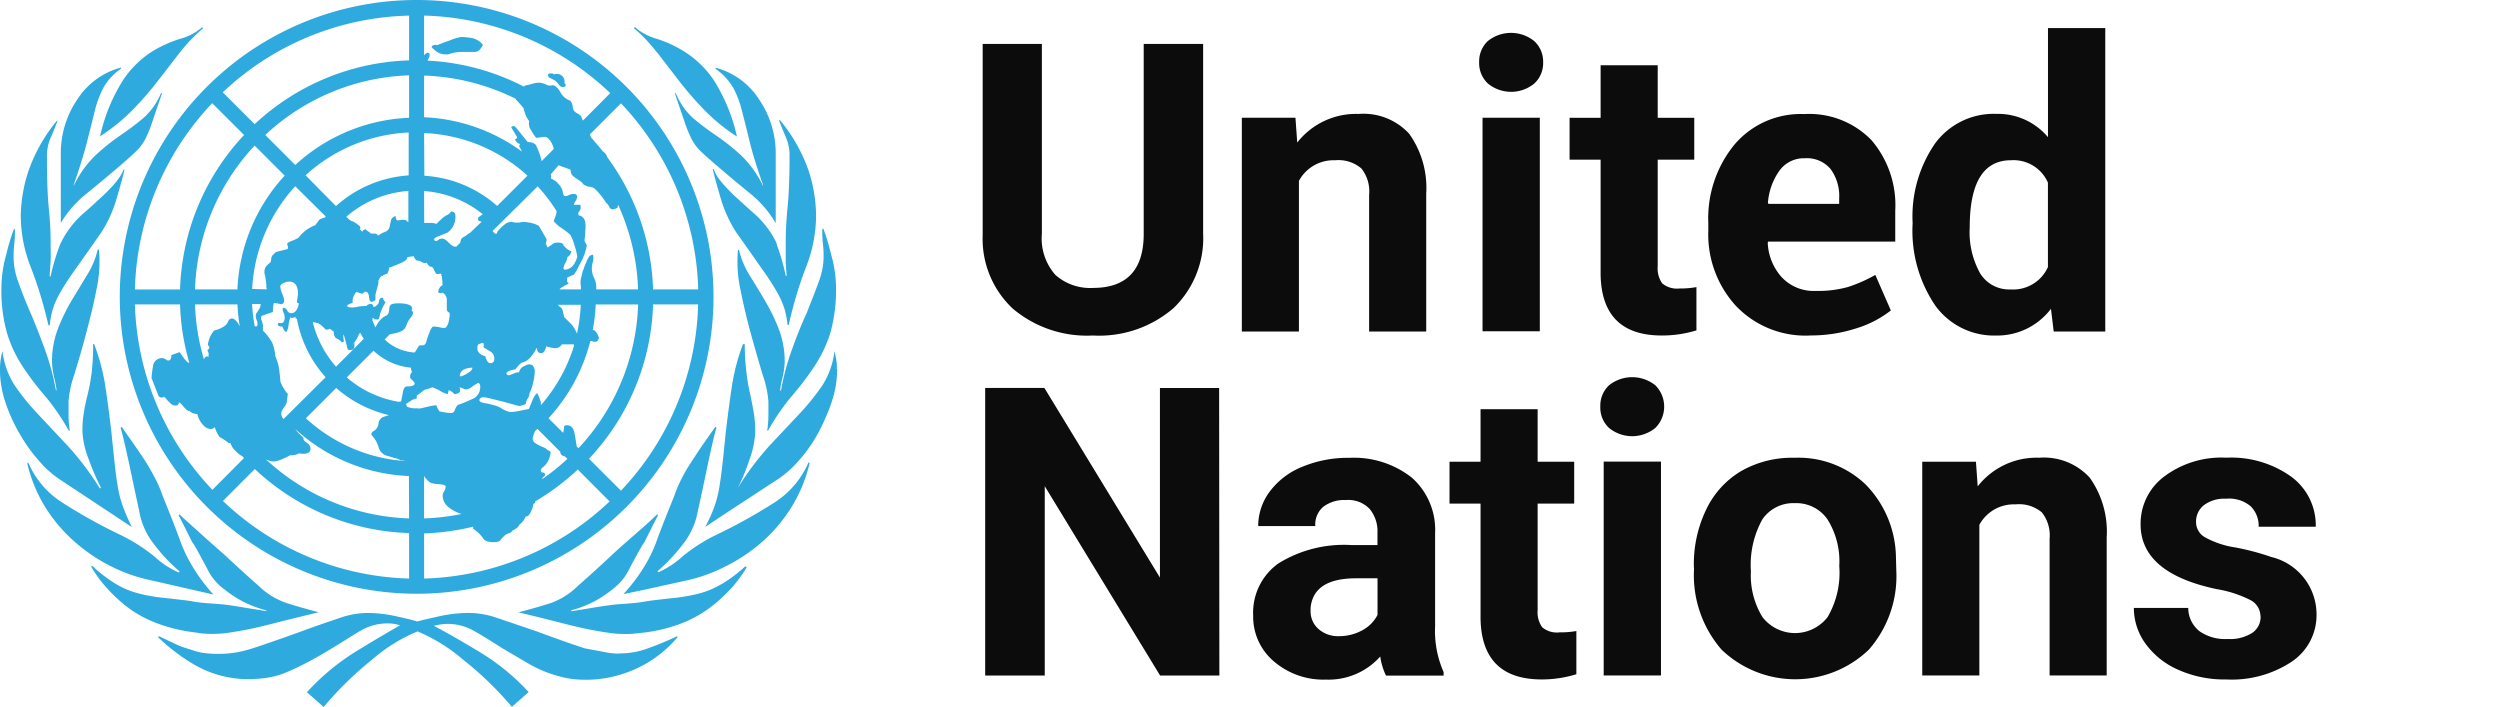
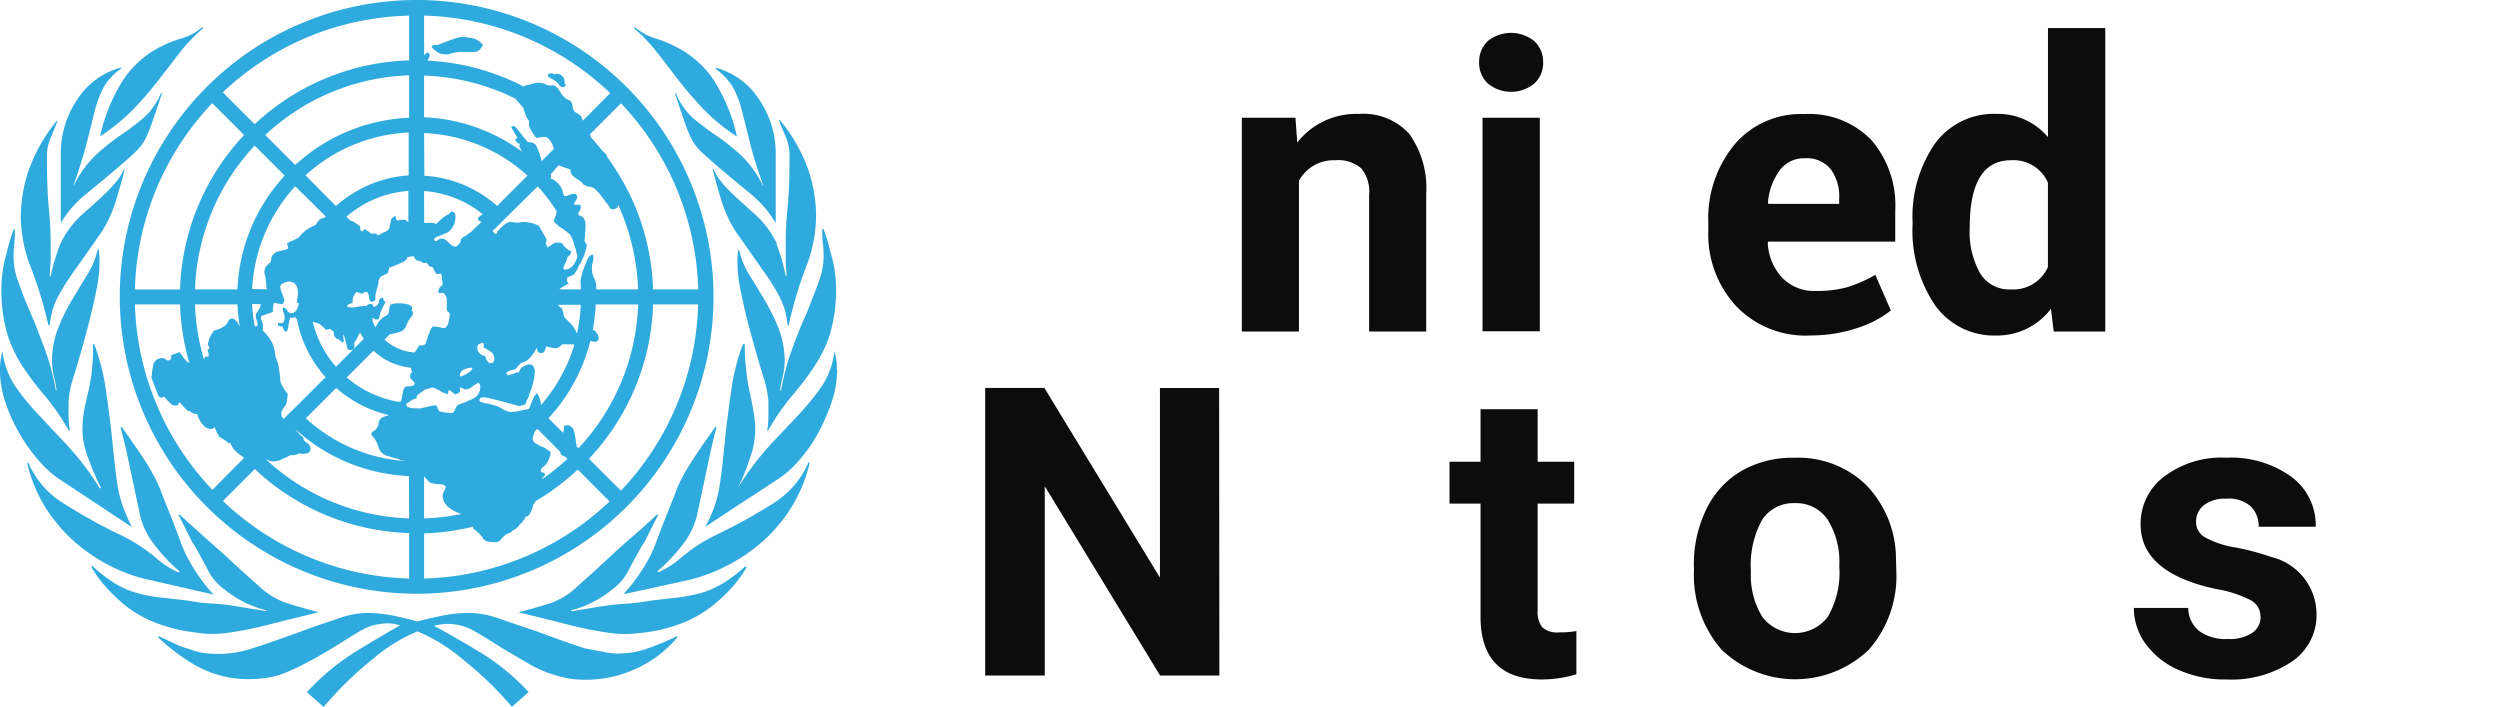
<svg xmlns="http://www.w3.org/2000/svg" width="130.923" height="37.021" viewBox="0 0 130.923 37.021">
  <defs>
    <clipPath id="clip-path">
      <path id="Path_258" data-name="Path 258" d="M0,11.625H130.923V-25.4H0Z" transform="translate(0 25.396)" fill="none" />
    </clipPath>
  </defs>
  <g id="Group_69" data-name="Group 69" transform="translate(0 25.396)">
    <g id="Group_68" data-name="Group 68" transform="translate(0 -25.396)" clip-path="url(#clip-path)">
      <g id="Group_56" data-name="Group 56" transform="translate(-0.001 0)">
        <path id="Path_244" data-name="Path 244" d="M3.49,1.7,5.159,3.365a12.365,12.365,0,0,0-3.354,8.089H-.559A14.709,14.709,0,0,1,3.49,1.7M13.8-2.886V-.542A12.38,12.38,0,0,0,5.712,2.8L4.043,1.131A14.68,14.68,0,0,1,13.8-2.886M14.126,9.86c.025.054.057.082.093.082a.414.414,0,0,1,.252.082.312.312,0,0,0,.264.032.193.193,0,0,0,.061.1.188.188,0,0,0,.2.109l.061.066a.272.272,0,0,1,.032.057,1.6,1.6,0,0,0,.086.182h.02v.045a.214.214,0,0,0,.166.025.2.2,0,0,1,.13,0v.114h.032a.9.9,0,0,0,0,.125,1.239,1.239,0,0,1,.025.232v.1a.049.049,0,0,1-.044.052h-.009a.426.426,0,0,0-.166.3c0,.069.044.093.137.077a.162.162,0,0,1,.2.077.405.405,0,0,1,.109.3v.462a.174.174,0,0,0,.077.155c.054.034.077.066.077.1a1.7,1.7,0,0,1-.052.382.643.643,0,0,1-.155.332c-.038.034-.127.034-.268,0a1.8,1.8,0,0,0-.373-.052c-.07,0-.143.106-.211.309a3.484,3.484,0,0,0-.163.468c-.032.137-.1.207-.21.207a.855.855,0,0,0-.211.023h.032l-.175.281-.057.073a2.5,2.5,0,0,1-1.569-.682l.273-.273a2.934,2.934,0,0,0,.5-.118l.089-.036c.277-.122.252-.345.407-.585.089-.159.348-.338.141-.516.232-.407-.844-.407-1.035-.321s-.082.345-.2.523c-.061.093-.162.093-.243.159a1.367,1.367,0,0,0-.407.536,2.772,2.772,0,0,1-.173-.407H11.9c-.02-.041-.028-.073,0-.085h.054v.052c.134.032.223.032.255,0a1.835,1.835,0,0,0,.077-.289,3.37,3.37,0,0,1,.284-.6.239.239,0,0,1-.121-.159c0-.069-.057-.086-.122-.052a.175.175,0,0,0-.1.157.306.306,0,0,1-.1.208.279.279,0,0,1-.2.1.139.139,0,0,0-.12-.155.141.141,0,0,0-.035,0,.3.3,0,0,0-.207.106,2.539,2.539,0,0,0-.491.048,1,1,0,0,1-.491,0c-.07-.064,0-.138.259-.207a.714.714,0,0,1,.216-.585.808.808,0,0,0,.312.1l.1-.1h.052c.1,0,.162.089.179.264s.06.259.13.259a.288.288,0,0,0,.207-.1v-.268c.069-.28.122-.471.155-.577v-.155a.852.852,0,0,1,.162-.255h.061a.5.5,0,0,1,.239-.111.775.775,0,0,0,.1-.321c.106-.032.284-.1.545-.211s.405-.211.405-.316V9.763a2.8,2.8,0,0,1,.35-.048.217.217,0,0,0,.061.13ZM14.585,6.3a5.534,5.534,0,0,1,3.079,1.219.361.361,0,0,0-.1.061.445.445,0,0,1-.106.073q-.048.024-.048.122c0,.085.114.118.194.13l-.609.582a1.01,1.01,0,0,0-.23.162c-.143.069-.22.13-.241.182a1.583,1.583,0,0,0-.048.179l-.2.2a.3.3,0,0,1-.089,0c-.069,0-.175-.069-.316-.211s-.248-.207-.318-.207a.313.313,0,0,0-.235.077.146.146,0,0,1-.184.02c-.069-.069,0-.146.236-.235s.382-.152.45-.184a1,1,0,0,0,.407-.832c0-.175-.069-.264-.211-.264l-.159.15a1.312,1.312,0,0,0-.369.248l-.264.252a.718.718,0,0,0-.318-.054H14.59Zm0-3.035A8.561,8.561,0,0,1,20,5.494L18.412,7.082A6.324,6.324,0,0,0,14.6,5.5Zm0-3.01A11.62,11.62,0,0,1,19.4,1.477a.152.152,0,0,0,0,.036c.061.06.13.137.207.227s.146.171.179.2a3.453,3.453,0,0,0,.146.45,2.028,2.028,0,0,0,.159.257.558.558,0,0,0,.077.434,3.272,3.272,0,0,0,.284.434l.207-.023a1.256,1.256,0,0,1,.255-.029.339.339,0,0,1,.236.155.959.959,0,0,1,.179.313.612.612,0,0,1,.044.171l-.633.633a3.525,3.525,0,0,0-.309-.857.5.5,0,0,0-.407-.134c-.036-.032-.155-.182-.362-.442S19.338,2.9,19.3,2.9a.207.207,0,0,0-.155.052,1.935,1.935,0,0,0,.106.184l.207.341a.093.093,0,0,1-.08.1.079.079,0,0,1-.026,0,.34.34,0,0,0,.261.259l-.054.1.152.3a9.355,9.355,0,0,0-5.127-1.8Zm0-3.143a14.684,14.684,0,0,1,9.749,4.061L22.9,2.614a1.169,1.169,0,0,1-.08-.22c-.114-.1-.187-.162-.216-.162a.407.407,0,0,1-.236-.329.538.538,0,0,0-.13-.332.95.95,0,0,1-.52-.455c-.137-.236-.276-.359-.405-.359A.429.429,0,0,1,20.97.72a1.124,1.124,0,0,0-.337-.093,1.248,1.248,0,0,0-.366.052,3.506,3.506,0,0,1-.405.1l-.054.052A12.288,12.288,0,0,0,14.76-.53c.134-.216.153-.357.048-.407-.029-.028-.106,0-.223.127Zm14.352,14.34h-2.36a12.311,12.311,0,0,0-2.388-6.907.63.63,0,0,0-.118-.214.735.735,0,0,0-.134-.118c-.191-.248-.407-.484-.6-.716a.681.681,0,0,1-.066-.166l1.625-1.625a14.727,14.727,0,0,1,4.045,9.747M24.894,21.992l-1.673-1.671a12.327,12.327,0,0,0,3.356-8.083h2.36a14.714,14.714,0,0,1-4.042,9.754m-10.309,4.6V24.229a12.44,12.44,0,0,0,2.571-.353.265.265,0,0,1,0,.048.247.247,0,0,1,0,.066,1.821,1.821,0,0,1,.516.491c.069.138.259.207.569.207.175,0,.284-.032.337-.1a1.76,1.76,0,0,1,.184-.207.653.653,0,0,1,.255-.157.319.319,0,0,0,.207-.155.67.67,0,0,0,.366-.309.947.947,0,0,0,.309-.407.276.276,0,0,0,.207-.125,1.618,1.618,0,0,0,.207-.545l.089-.052a.683.683,0,0,1,0-.077,12.588,12.588,0,0,0,2.23-1.669L24.3,22.556a14.705,14.705,0,0,1-9.717,4.038m1.3-3.726a1.881,1.881,0,0,0,.663.343,11.557,11.557,0,0,1-1.962.235V21.224a1.338,1.338,0,0,0,.328.35,1.426,1.426,0,0,0,.456.076c.23.022.348.061.348.131a.493.493,0,0,1-.077.232.5.5,0,0,0-.082.235.786.786,0,0,0,.325.621M21.523,7.35h0a.8.8,0,0,1-.052.261c-.029.087-.063.175-.1.259a1.573,1.573,0,0,0,.405.362,4.168,4.168,0,0,1,.468.362,2.566,2.566,0,0,1,.232.6,2.829,2.829,0,0,1,.13.548,1.285,1.285,0,0,1-.155.366.613.613,0,0,1-.516.312l-.052-.052a.732.732,0,0,1,.1-.3.8.8,0,0,0,.106-.309.4.4,0,0,0,.207-.3l-.159-.077a1.745,1.745,0,0,1-.255-.232c0-.1-.106-.15-.309-.15a.41.41,0,0,0-.259.077c-.085.064-.171.124-.261.179l-.1-.207A.508.508,0,0,0,21,8.821l-.407-.7a1.618,1.618,0,0,0-.569-.178.912.912,0,0,0-.407,0,.974.974,0,0,1-.405-.02.533.533,0,0,0-.436.155,1.82,1.82,0,0,0-.341.337c-.052.061,0,.146-.134.114a.734.734,0,0,1-.13-.138L20.54,6.05a.622.622,0,0,0,.057.077l.207.232c.073.086.146.179.22.277a8.686,8.686,0,0,1,.5.714m.55,11.216c-.106,0-.155.029-.155.077a2.688,2.688,0,0,1-.05.322L21.1,18.2a9.332,9.332,0,0,0,2.185-4.022l.036-.032q.26.1.341,0a.305.305,0,0,0,.077-.155.707.707,0,0,0-.255-.407h-.066a9.706,9.706,0,0,0,.155-1.344h2.222a11.57,11.57,0,0,1-3.124,7.528l-.1-.093v-.022c-.032-.239-.069-.471-.114-.7s-.178-.386-.385-.386m-.5-6.308h1.219a8.788,8.788,0,0,1-.2,1.51,1.75,1.75,0,0,0-.264-.462l-.407-.407c-.036-.171-.061-.293-.082-.362a.44.44,0,0,0-.069-.122.841.841,0,0,1-.2-.178Zm-1.373,3.136a.36.36,0,0,0-.316.052.462.462,0,0,0-.313.3.046.046,0,0,1-.052.05.489.489,0,0,0-.207.052,1.823,1.823,0,0,0-.259.1c-.1,0-.155-.036-.155-.1s.155-.171.466-.207a3.7,3.7,0,0,1,.257-.3.6.6,0,0,1,.239-.1,1.136,1.136,0,0,0,.407-.378,1.253,1.253,0,0,0,.2-.329H20.5c0,.168.073.252.216.252s.2-.118.271-.357a1.882,1.882,0,0,0,.436.1.407.407,0,0,0,.378-.2h.633a.265.265,0,0,0,0,.048v.041A8.626,8.626,0,0,1,20.7,17.518V17.36a2.771,2.771,0,0,0-.188-.472c-.032,0-.15.122-.248.363s-.162.405-.194.462l-.52.106a2.064,2.064,0,0,1-.464.052,1.278,1.278,0,0,1-.439-.184,1.38,1.38,0,0,0-.443-.178,3,3,0,0,0-.439-.1c-.19-.034-.284-.086-.284-.155s.07-.155.207-.155a2.024,2.024,0,0,1,.407.077l.622.153.569.155a1.584,1.584,0,0,0,.308.077l.313-.1a.62.62,0,0,1,.1-.284.607.607,0,0,0,.1-.286,2.233,2.233,0,0,0,.191-.569,2.7,2.7,0,0,0,.086-.621c-.041-.191-.1-.3-.2-.3m.719,5.687a.183.183,0,0,0-.13-.052c-.052,0-.077-.032-.077-.1s.054-.138.159-.207a1.146,1.146,0,0,0,.353-.7.117.117,0,0,0-.08-.127.541.541,0,0,1-.184-.13,2.058,2.058,0,0,0-.232-.1,1.813,1.813,0,0,1-.284-.159.3.3,0,0,1-.157-.259,1.237,1.237,0,0,1,.077-.257.4.4,0,0,1,.057-.138l.118-.1,1.194,1.194c0,.138.085.216.243.243l.13.13a11.4,11.4,0,0,1-1.337,1.073.462.462,0,0,1,.09-.134.241.241,0,0,1,.06-.041.225.225,0,0,0,0-.138M23.046,6.018a.153.153,0,0,1,.106.052.636.636,0,0,1,.362.1,3.954,3.954,0,0,1,.625.776c.036,0,.077.054.13.159s.114.155.184.155a.761.761,0,0,0,.268-.086.23.23,0,0,1,.032-.141,11.585,11.585,0,0,1,1.039,4.42H23.6a.191.191,0,0,1,0-.041,1.1,1.1,0,0,0-.121-.577,1.123,1.123,0,0,1-.073-.764.815.815,0,0,0,.028-.434.3.3,0,0,0-.182.07.829.829,0,0,0-.134.23c-.05.122-.093.216-.127.284v.029a.381.381,0,0,0-.039.1.422.422,0,0,1-.054.13c-.036.138-.069.277-.1.407a1.053,1.053,0,0,0,0,.405v.159H21.67a.643.643,0,0,1,.239-.159h-.036l.3-.15a.166.166,0,0,1-.1-.155c0-.1,0-.162.052-.178s.13-.061.3-.127A2.2,2.2,0,0,0,22.7,10.2a3.129,3.129,0,0,0,.405-1.028c0-.082-.1-.184-.118-.268a1.652,1.652,0,0,1,.025-.224c0-.362.166-.991-.3-1.1-.036,0-.052-.052-.052-.153a.357.357,0,0,0,.1-.407h-.329a.5.5,0,0,1,.077-.184A.436.436,0,0,0,22.6,6.6a.138.138,0,0,0-.133-.144h-.026a.571.571,0,0,0-.264.052.4.4,0,0,1-.162.054.256.256,0,0,1-.082,0l-.069-.106a.82.82,0,0,0-.236-.52.993.993,0,0,0-.407-.292.335.335,0,0,0,0-.22l.407-.471.63.227a.407.407,0,0,0,.163.362,1.788,1.788,0,0,0,.219.155,2.394,2.394,0,0,1,.248.187v.029c.077.073.13.1.162.1m-5,8.685a.407.407,0,0,1,.207.407.184.184,0,0,1-.155.207.159.159,0,0,1-.052,0c-.106,0-.191-.122-.261-.362-.243-.069-.378-.182-.405-.337s0-.248.052-.284a1.309,1.309,0,0,1,.207-.077c.07,0,.086.061.052.232Zm-1.6,1.268a.408.408,0,0,1,.259-.338,1.178,1.178,0,0,1,.407-.077c0,.1-.1.208-.284.309a1.328,1.328,0,0,1-.337.155ZM14.2,17.677h0a1.117,1.117,0,0,1-.512-.082c0-.044-.038-.089-.054-.137a2.27,2.27,0,0,1,.245-.159.7.7,0,0,1,.321-.134v-.146l.382-.289a.462.462,0,0,1,.134-.05,1.935,1.935,0,0,0,.292-.1,1.789,1.789,0,0,1,.407.182,1.608,1.608,0,0,0,.407.179l.052-.207c.069,0,.171.069.309.207a.5.5,0,0,0,.259-.1.362.362,0,0,0,0-.259.452.452,0,0,1,.155.052.1.1,0,0,1,.077.029.106.106,0,0,0,.077.023h.052a.572.572,0,0,0,.284-.13,2.414,2.414,0,0,1,.284-.182.065.065,0,0,1,.092-.01.067.067,0,0,1,.01.01.3.3,0,0,1,.052.207.66.66,0,0,1-.439.621,6.715,6.715,0,0,1-.751.309.987.987,0,0,0-.131.236c-.048.121-.109.178-.178.178a2.943,2.943,0,0,1-.638-.089,1.056,1.056,0,0,1-.157-.313,1.709,1.709,0,0,0-.375.054l-.426.1a.51.51,0,0,1-.22,0ZM13.8,23.445A11.569,11.569,0,0,1,6.3,20.35a1.049,1.049,0,0,0,.407.114,1.124,1.124,0,0,0,.407-.109,4.689,4.689,0,0,0,.466-.22.843.843,0,0,0,.468-.1.765.765,0,0,0,.405,0,.243.243,0,0,0,.184-.259.36.36,0,0,0-.184-.284c-.125-.085-.187-.162-.187-.232s-.032-.077-.1-.13a2.894,2.894,0,0,1-.334-.373,9.367,9.367,0,0,0,5.959,2.469Zm0,3.149a14.7,14.7,0,0,1-9.749-4.063l1.669-1.673A12.342,12.342,0,0,0,13.8,24.213ZM4.811,12.238a9.788,9.788,0,0,0,.121,1.146c-.031-.051-.058-.1-.085-.155-.122-.168-.227-.252-.3-.252a.205.205,0,0,0-.211.13.685.685,0,0,1-.159.232A1.412,1.412,0,0,1,3.6,13.6a1.276,1.276,0,0,0-.312.622.178.178,0,0,0,.023.207c.054.069.025.138-.077.207.07.138.086.223.054.259.032.07.023.093-.029.077a.122.122,0,0,0-.13.025.309.309,0,0,0-.073.118,11.4,11.4,0,0,1-.468-2.876ZM7.285,5.494a9.343,9.343,0,0,0-2.474,5.959H2.588A11.578,11.578,0,0,1,5.712,3.921Zm.552-.557L6.269,3.365A11.578,11.578,0,0,1,13.8.241V2.464A9.361,9.361,0,0,0,7.837,4.938M9.982,16.613a6.374,6.374,0,0,0,2.758,1.421l-.227.077a.409.409,0,0,0-.312.338.507.507,0,0,1-.232.405c-.122.066-.162.13-.13.236a1.44,1.44,0,0,1,.362.625.646.646,0,0,0,.52.468l.308.1a.618.618,0,0,1,.309.114,1.229,1.229,0,0,1,.268.045A8.56,8.56,0,0,1,8.394,18.2Zm-4.4-5.184A8.6,8.6,0,0,1,7.837,6.05l1.6,1.585-.045.052a1.509,1.509,0,0,0-.276.1c-.07.086-.143.184-.227.3A2.346,2.346,0,0,0,8.4,8.35a2.957,2.957,0,0,0-.405.405,2.88,2.88,0,0,1-.407.184.465.465,0,0,0-.182.125c.069.175.069.268,0,.284l-.52.13a.175.175,0,0,0-.1.054l-.155.155a.418.418,0,0,0-.052.182.393.393,0,0,1-.052.179.966.966,0,0,0-.257.259.615.615,0,0,0,0,.466l.066.516H6.305a.759.759,0,0,1,.045.159Zm.229,1.625a.408.408,0,0,1,.052.2c0,.106-.034.15-.106.13H5.716a8.527,8.527,0,0,1-.138-1.169h.448a.556.556,0,0,1-.045.211,1.816,1.816,0,0,1-.13.207.347.347,0,0,0-.082.2.511.511,0,0,0,.054.232ZM7.062,16.3a7.406,7.406,0,0,0-.106-.88,4.111,4.111,0,0,0-.159-.468,2.4,2.4,0,0,0-.162-.7,2.954,2.954,0,0,0-.491-.646v-.3a1.3,1.3,0,0,0-.1-.3v-.052a.122.122,0,0,1,.082-.134l.544-.187a1.278,1.278,0,0,1,.054-.475l.378.064c.1,0,.157-.069.157-.214a1.758,1.758,0,0,0-.1-.322,1.108,1.108,0,0,1-.106-.373c0-.073.052-.134.155-.187a.692.692,0,0,1,.309-.082.407.407,0,0,1,.362.179.821.821,0,0,1,.1.405,1.518,1.518,0,0,1-.025.281.992.992,0,0,0-.029.227l.106.052c-.071.341-.206.512-.407.512a.252.252,0,0,1-.216-.155.214.214,0,0,0-.178-.13c-.032,0-.05,0-.05.052a.505.505,0,0,0,.05.211.555.555,0,0,1,.052.261c0,.243-.109.328-.325.259-.073.13,0,.2.211.2.073.211.146.3.22.264a.915.915,0,0,0,.1-.354,1.95,1.95,0,0,1,.1-.405l.057.052.216-.052a.683.683,0,0,0,0,.077h.061a6.278,6.278,0,0,0,1.507,3.07l-2.2,2.187a.37.37,0,0,1-.117-.341c.044-.211.255-.341.284-.561l.052-.407a2.118,2.118,0,0,1-.378-.621Zm6.905-.1c.086.086.125.147.125.179,0,.1-.137.155-.405.155-.106,0-.175.1-.211.3s-.069.362-.1.491h-.085v.02a5.576,5.576,0,0,1-2.755-1.283l1.4-1.4a3.312,3.312,0,0,0,1.969.891.384.384,0,0,0,.05.219.344.344,0,0,0-.1.257c-.016.036.025.1.114.178m-3.092-1.624c.082-.082.045-.232.077-.334l-.178.163A1.52,1.52,0,0,0,11.082,14a1.489,1.489,0,0,1,.155-.284c.057.109.122.219.188.325L9.974,15.5a5.518,5.518,0,0,1-1.219-2.337,1.364,1.364,0,0,1,.362.1,3.117,3.117,0,0,1,.325.3.44.44,0,0,0,.21-.052l.208.159a.4.4,0,0,0,.052.255c0,.036.052.077.159.131a.491.491,0,0,1,.211.178l.1-.048a1.408,1.408,0,0,0-.025-.207c0-.1,0-.155.025-.155l.1.362.1.405a.31.31,0,0,0,.284,0m-.91-7.516L8.378,5.477a8.568,8.568,0,0,1,5.4-2.242V5.481a6.326,6.326,0,0,0-3.8,1.6Zm.85.813a1.178,1.178,0,0,0-.134-.082l-.159-.159a5.567,5.567,0,0,1,3.249-1.353V7.932a.219.219,0,0,0-.069-.041.282.282,0,0,1-.041-.052.183.183,0,0,0-.125-.029.37.37,0,0,0-.057,0,.494.494,0,0,0-.114,0,.39.39,0,0,1-.122.025.125.125,0,0,1-.066,0c-.048-.036-.073-.109-.073-.236-.141.07-.219.138-.235.207s-.045.187-.077.362a.387.387,0,0,1-.264.281.869.869,0,0,0-.313.182l-.159-.1H11.8a.652.652,0,0,0-.159-.13.4.4,0,0,1-.1-.077c-.034-.035-.05-.035-.05,0a.125.125,0,0,0-.137.114h0l-.153-.15h.039V8.162a2.294,2.294,0,0,0-.405-.283ZM-.559,12.238H1.805A12.265,12.265,0,0,0,2.292,15.3a.294.294,0,0,1-.179-.125L2.04,15.1l-.259-.364-.431.157c0,.241-.085.329-.255.259a.3.3,0,0,0-.207-.1.467.467,0,0,0-.5.437h0a4.559,4.559,0,0,0-.077.6l.362.934c.073.1.175.121.312.052a3.915,3.915,0,0,0,.325.353.367.367,0,0,0,.264.106.144.144,0,0,0,.163-.12.178.178,0,0,0,0-.039h.052a3.026,3.026,0,0,1,.216.236,1.238,1.238,0,0,0,.268.232v-.05a.627.627,0,0,0,.439.188,1.24,1.24,0,0,0,.3.571.577.577,0,0,0,.405.211.3.3,0,0,0,.208-.1,1.712,1.712,0,0,0,.255.523,2.435,2.435,0,0,1,.259.155,1.381,1.381,0,0,1,.208.159h.1a.915.915,0,0,0,.257.405,1.975,1.975,0,0,0,.312.261h.032c.038.041.07.082.106.118L3.5,21.947A14.7,14.7,0,0,1-.559,12.238M14.19,27.39A15.547,15.547,0,1,0-1.352,11.84v0A15.562,15.562,0,0,0,14.19,27.39M15.747-.856h.1a2.334,2.334,0,0,1,.621-.13H17.2a.371.371,0,0,0,.312-.13,1.462,1.462,0,0,0,.155-.236.974.974,0,0,0-.621-.366,3.845,3.845,0,0,0-.516-.052,3.232,3.232,0,0,0-.622.191c-.345.122-.552.2-.621.239-.175-.036-.277,0-.309.111a2.577,2.577,0,0,0,.28.239.818.818,0,0,0,.493.134M21.218.4a1.512,1.512,0,0,1,.277.155,2.073,2.073,0,0,1,.171.2.226.226,0,0,0,.179.1c.1,0,.15-.036.15-.1s0-.095-.025-.077-.029,0-.029-.077a.4.4,0,0,0-.1-.3.406.406,0,0,0-.452-.106A.146.146,0,0,0,21.3.14h-.077c-.1,0-.15.032-.15.1s.057.122.15.155M36.2,15.572v-.157c0-.08-.012-.16-.023-.239-.025-.155-.057-.318-.1-.493a4.255,4.255,0,0,1-.638,1.8,12.777,12.777,0,0,1-1.178,1.466l-.086.089L32.707,19.6a15.179,15.179,0,0,0-1.694,2.251,10.266,10.266,0,0,0,.606-1.471,4.721,4.721,0,0,0,.308-1.466,5.977,5.977,0,0,0-.077-1.007q-.077-.44-.182-.95a8.4,8.4,0,0,1-.2-1.157,12.027,12.027,0,0,1-.09-1.483h-.041v0h-.052a10.882,10.882,0,0,0-.552,2.032c-.1.617-.219,1.494-.353,2.624-.066.655-.122,1.219-.175,1.678s-.109.882-.175,1.262a5.9,5.9,0,0,1-.276,1.009,8.729,8.729,0,0,1-.362.812c-.025.05-.054.093-.082.141h.02l1.28-.848,2.574-1.682a5.517,5.517,0,0,0,1-.9,7.545,7.545,0,0,0,.978-1.362,9.57,9.57,0,0,0,.488-1.007c.093-.216.182-.434.259-.666a5.416,5.416,0,0,0,.309-1.776c-.02-.012-.025-.041-.025-.073ZM24.8,30.527a4.272,4.272,0,0,1-.85-.1l-.955-.179c-.3-.1-.65-.214-1.039-.353s-.87-.309-1.421-.516l-2.2-.748a4.529,4.529,0,0,0-1.475-.235,7.35,7.35,0,0,0-1.5.178c-.512.114-.885.2-1.13.268-.214-.066-.573-.155-1.085-.268a7.212,7.212,0,0,0-1.49-.178,4.484,4.484,0,0,0-1.466.255c-.5.171-1.219.407-2.19.768-1.134.405-1.975.7-2.523.869a5.633,5.633,0,0,1-1.7.252,5.443,5.443,0,0,1-.723-.048,2.823,2.823,0,0,1-.618-.155s-.483-.143-.751-.257L.7,29.613l-.05.048A10.137,10.137,0,0,0,2.458,31.05a5.658,5.658,0,0,0,2.844.813,7.372,7.372,0,0,0,1.1-.079,4.189,4.189,0,0,0,.98-.284c.324-.133.687-.308,1.08-.512s.869-.478,1.417-.812,1.073-.678,1.466-.9a2.773,2.773,0,0,1,1.366-.332,2.053,2.053,0,0,1,.617.1q-1.01.571-2.331,1.382a12.013,12.013,0,0,0-2.548,2.121l.875.771a18.488,18.488,0,0,1,2.547-2.485,8.625,8.625,0,0,1,2.372-1.471,8.976,8.976,0,0,1,2.373,1.471,17.863,17.863,0,0,1,2.567,2.478l.878-.773a11.742,11.742,0,0,0-2.592-2.112q-1.34-.811-2.372-1.357a3.1,3.1,0,0,1,.673-.1,2.78,2.78,0,0,1,1.369.332q.6.337,1.475.9l1.344.792a6.858,6.858,0,0,0,1.061.516,7.845,7.845,0,0,0,.958.284,5.133,5.133,0,0,0,1.012.1H23.2a6.264,6.264,0,0,0,2.348-.516,6.178,6.178,0,0,0,2.3-1.7v-.069a16.061,16.061,0,0,1-1.707.7,4.265,4.265,0,0,1-1.34.207ZM30.765.87a5.386,5.386,0,0,1,.464,1.219c.118.464.257,1,.407,1.625s.385,1.373.7,2.267v.052A5.558,5.558,0,0,0,31.163,4.41a11.439,11.439,0,0,0-1.3-1.029,14.3,14.3,0,0,1-1.194-.9,3.62,3.62,0,0,1-.9-1.3h-.052c.207.618.375,1.1.5,1.466a6.894,6.894,0,0,0,.362.9,2.456,2.456,0,0,0,.439.618c.175.173.407.378.679.617q1.141.98,1.969,1.65A5.673,5.673,0,0,1,33,7.984V4.376a5,5,0,0,0-.878-2.883,3.872,3.872,0,0,0-2.271-1.65V-.1a3.237,3.237,0,0,1,.914.974m2.3,8.194a4.939,4.939,0,0,0-1.325-1.7l-.894-.812c-.219-.207-.405-.407-.532-.544a5.211,5.211,0,0,1-.329-.407,1.992,1.992,0,0,1-.23-.455H29.7c.07.309.208.812.407,1.494a6.841,6.841,0,0,0,.812,1.8c.577.812,1.036,1.474,1.378,1.958a13.577,13.577,0,0,1,.789,1.219,4.6,4.6,0,0,1,.382.878,4.947,4.947,0,0,1,.15.812h.064a21.326,21.326,0,0,1,.9-3.015,7.446,7.446,0,0,0,.532-2.706,7.751,7.751,0,0,0-.407-2.4,8.579,8.579,0,0,0-1.483-2.6H33.17c.1.271.22.564.354.873a2.379,2.379,0,0,1,.2.98q0,1.653-.1,2.681t-.1,1.8v1c0,.257.029.525.05.813h-.05a10.948,10.948,0,0,0-.491-1.687Zm1.564,3.608q-.407.877-.773,1.91a12.751,12.751,0,0,0-.58,2.165h-.05a4.894,4.894,0,0,1,.122-.646,4.179,4.179,0,0,0,.122-.85,4.75,4.75,0,0,0-.309-1.726,10.1,10.1,0,0,0-.727-1.494c-.277-.464-.545-.911-.812-1.337a4.492,4.492,0,0,1-.545-1.316h-.052a6.9,6.9,0,0,0,.134,2.112q.236,1.185.557,2.344t.609,2.112a5.465,5.465,0,0,1,.292,1.364v.723a5.231,5.231,0,0,1-.064.813h.044a11.566,11.566,0,0,1,1.259-1.828,15.619,15.619,0,0,0,1.155-1.52,6.978,6.978,0,0,0,.837-1.73,8.312,8.312,0,0,0,.309-2.5A6.438,6.438,0,0,0,35.9,9.621,11.941,11.941,0,0,0,35.5,8.28h-.061a5.428,5.428,0,0,0,.032.773,5.594,5.594,0,0,1,.034.812,3.845,3.845,0,0,1-.252,1.187c-.182.5-.394,1.039-.625,1.621m-1.58,9.868a28.577,28.577,0,0,1-3.08,1.726A8.786,8.786,0,0,0,28.1,25.452a4.634,4.634,0,0,1-1.243.812l-.052-.052a9.371,9.371,0,0,0,1.414-1.519,3.876,3.876,0,0,0,.7-1.625q.262-1.181.539-2.522c.191-.9.338-1.512.439-1.857l-.052-.045c-.345.484-.63.886-.853,1.219s-.407.618-.569.873a8.376,8.376,0,0,0-.415.752,6.564,6.564,0,0,0-.332.813c-.382.93-.675,1.673-.882,2.242a7.258,7.258,0,0,1-.671,1.414,9.241,9.241,0,0,1-1.1,1.453l1.121-.235L28.3,26.7a8.353,8.353,0,0,0,2.076-.746,8.977,8.977,0,0,0,1.917-1.284,8.168,8.168,0,0,0,1.523-1.8,7.792,7.792,0,0,0,.959-2.319l-.052-.052a4.647,4.647,0,0,1-1.673,2.035m-2.889,4.35a4.59,4.59,0,0,1-1.166.493,9.75,9.75,0,0,1-1.294.232l-.37.039-.716.082c-.243.029-.478.073-.723.109s-.621.066-.926.086-.5.041-.755.077-.529.077-.813.125-.669.114-1.108.179v-.05a5.58,5.58,0,0,0,2.144-1.087,2.85,2.85,0,0,0,.853-.991l.191-.366c.166-.309.337-.614.509-.918a2.053,2.053,0,0,1,.141-.211s.634-1.276.711-1.4l-.05-.054c-.194.2-.873.813-1,.914-.459.407-.939.813-1.394,1.243-.585.545-1.166,1.077-1.751,1.589a3.867,3.867,0,0,1-1.418.9q-.717.232-1.7.487c.994.239,1.794.439,2.392.593s1.093.264,1.466.334.691.121.93.153a5.086,5.086,0,0,0,.773.054,3.977,3.977,0,0,0,.564-.025l.491-.052A8.241,8.241,0,0,0,28.17,28.9a6.3,6.3,0,0,0,1.526-.889,8.071,8.071,0,0,0,1.089-1.039,6.335,6.335,0,0,0,.7-.98l-.086-.032a7.468,7.468,0,0,1-1.243.933M26.781-.969c.357.464.739.955,1.133,1.471a18.558,18.558,0,0,0,1.312,1.519,9.8,9.8,0,0,0,1.743,1.426A9.2,9.2,0,0,0,29.75.486a5.169,5.169,0,0,0-1.5-1.466,6.426,6.426,0,0,0-1.465-.687,3.017,3.017,0,0,1-1.162-.618l-.054.052A8.458,8.458,0,0,1,26.781-.958ZM-4.537,21.374-.718,23.9c-.171-.344-.313-.669-.43-.978a5.76,5.76,0,0,1-.289-1.028c-.066-.378-.127-.813-.175-1.264s-.109-1.019-.175-1.673c-.134-1.134-.252-2.007-.353-2.628a10.889,10.889,0,0,0-.552-2.01h-.057A12.008,12.008,0,0,1-2.823,15.8a9.737,9.737,0,0,1-.207,1.137c-.085.341-.155.657-.2.95a5.656,5.656,0,0,0-.077,1,4.516,4.516,0,0,0,.332,1.469,12.915,12.915,0,0,0,.634,1.475l-.048.052A14.933,14.933,0,0,0-4.119,19.6l-1.547-1.649a11.85,11.85,0,0,1-1.187-1.471,4.213,4.213,0,0,1-.641-1.8,4.011,4.011,0,0,0-.1.491,3.884,3.884,0,0,0-.034.487,5.467,5.467,0,0,0,.309,1.771A8.633,8.633,0,0,0-6.543,19.1a8.337,8.337,0,0,0,1,1.372,5.359,5.359,0,0,0,1,.9M.28,26.683l2.153.493,1.122.255a9.086,9.086,0,0,1-1.1-1.474,7.468,7.468,0,0,1-.671-1.418Q1.479,23.7.907,22.3a6.807,6.807,0,0,0-.334-.813C.451,21.25.317,21,.168,20.744s-.345-.548-.57-.878-.507-.73-.853-1.219l-.052.052c.1.341.248.964.439,1.853s.366,1.735.539,2.528a3.826,3.826,0,0,0,.7,1.624,9.076,9.076,0,0,0,1.414,1.52l-.052.052a4.57,4.57,0,0,1-1.243-.813A9.094,9.094,0,0,0-1.38,24.279a27.964,27.964,0,0,1-3.08-1.727,4.617,4.617,0,0,1-1.681-2.031l-.054.048a7.715,7.715,0,0,0,.95,2.3,8.219,8.219,0,0,0,1.532,1.8A8.834,8.834,0,0,0-1.8,25.957a8.343,8.343,0,0,0,2.076.726M-5.086,13.334h.066a4.8,4.8,0,0,1,.15-.812,4.394,4.394,0,0,1,.382-.873A13.162,13.162,0,0,1-3.7,10.43q.514-.719,1.378-1.959a6.654,6.654,0,0,0,.812-1.8c.2-.687.343-1.182.407-1.491h-.052a2,2,0,0,1-.232.434,4.9,4.9,0,0,1-.329.407,7.492,7.492,0,0,1-.535.541c-.22.207-.516.483-.891.812a4.937,4.937,0,0,0-1.324,1.7,11.1,11.1,0,0,0-.509,1.7H-5.02c0-.273.036-.541.048-.813s0-.593,0-1.007c0-.512-.032-1.112-.1-1.8s-.093-1.576-.093-2.678a2.355,2.355,0,0,1,.2-.978c.136-.309.252-.6.353-.878h-.036A8.64,8.64,0,0,0-6.129,5.238,7.723,7.723,0,0,0-6.536,7.63,7.421,7.421,0,0,0-6,10.32a22.025,22.025,0,0,1,.914,3.015M2.938,29.466a4.869,4.869,0,0,0,.564.025,5.712,5.712,0,0,0,.773-.048c.239-.036.552-.086.926-.155s.87-.184,1.471-.338,1.4-.348,2.392-.592q-.98-.256-1.7-.488a3.858,3.858,0,0,1-1.443-.894c-.585-.512-1.166-1.044-1.751-1.592-.455-.407-.934-.813-1.394-1.243-.13-.118-.812-.716-1-.91l-.048.052c.077.121.71,1.4.71,1.4s.1.137.143.21c.171.3.341.614.507.923.066.122.13.243.191.366a2.825,2.825,0,0,0,.878,1,5.579,5.579,0,0,0,2.165,1.076V28.3l-1.108-.178c-.3-.054-.582-.093-.813-.131s-.5-.055-.755-.076-.621-.036-.926-.082-.48-.086-.727-.109l-.711-.082L.907,27.6a8.464,8.464,0,0,1-1.293-.232,4.442,4.442,0,0,1-1.165-.487,7.319,7.319,0,0,1-1.243-.955l-.052.052a6.426,6.426,0,0,0,.7.98,8.307,8.307,0,0,0,1.06,1.028,6.1,6.1,0,0,0,1.528.889,8.224,8.224,0,0,0,2.032.525ZM-6.43,15.5a15.154,15.154,0,0,0,1.153,1.52A11.7,11.7,0,0,1-4.021,18.85h.054a5.042,5.042,0,0,1-.066-.812V17.3a5.4,5.4,0,0,1,.293-1.366c.194-.633.405-1.34.609-2.112s.405-1.555.555-2.344a6.9,6.9,0,0,0,.134-2.112h-.064a4.39,4.39,0,0,1-.545,1.312l-.812,1.341a9.962,9.962,0,0,0-.727,1.494A4.727,4.727,0,0,0-4.9,15.244a4.173,4.173,0,0,0,.118.848,4.894,4.894,0,0,1,.122.646h-.036a12.8,12.8,0,0,0-.582-2.156c-.252-.687-.5-1.325-.751-1.905s-.464-1.118-.63-1.6A3.771,3.771,0,0,1-6.909,9.89a5.716,5.716,0,0,1,.032-.812A5.43,5.43,0,0,0-6.845,8.3H-6.9A11.638,11.638,0,0,0-7.3,9.642a6.375,6.375,0,0,0-.248,1.649,8.224,8.224,0,0,0,.3,2.478A6.8,6.8,0,0,0-6.43,15.5M-.65,2.025A17.313,17.313,0,0,0,.662.506C1.069-.01,1.439-.5,1.8-.962A8.53,8.53,0,0,1,3.015-2.224l-.052-.052A2.939,2.939,0,0,1,1.8-1.668,6.534,6.534,0,0,0,.33-1,5.209,5.209,0,0,0-1.166.472,9.218,9.218,0,0,0-2.384,3.435,10.024,10.024,0,0,0-.65,2.025M-3.087,6.432c.552-.446,1.219-1,1.971-1.649.276-.239.5-.448.673-.618A2.369,2.369,0,0,0,0,3.548a7.515,7.515,0,0,0,.362-.9l.5-1.471H.805A3.538,3.538,0,0,1-.1,2.464a13.5,13.5,0,0,1-1.191.9A11.464,11.464,0,0,0-2.591,4.4,5.5,5.5,0,0,0-3.761,6.022V5.97c.308-.894.544-1.65.7-2.267s.293-1.162.407-1.625A5.451,5.451,0,0,1-2.193.859a3.186,3.186,0,0,1,.907-.971V-.165A3.889,3.889,0,0,0-3.562,1.484,5.006,5.006,0,0,0-4.44,4.373v3.6A5.711,5.711,0,0,1-3.087,6.432" transform="translate(7.625 3.704)" fill="#2eaade" />
      </g>
      <g id="Group_57" data-name="Group 57" transform="translate(65.034 5.962)">
        <path id="Path_245" data-name="Path 245" d="M.882.064l.093,1.3a3.907,3.907,0,0,1,3.217-1.5A3.244,3.244,0,0,1,6.841.906,4.88,4.88,0,0,1,7.73,4.03v7.23H4.74V4.1a1.923,1.923,0,0,0-.405-1.38A1.85,1.85,0,0,0,2.957,2.29,2.06,2.06,0,0,0,1.064,3.368V11.26h-2.99V.064Z" transform="translate(1.926 0.141)" fill="#0c0c0c" />
      </g>
      <path id="Path_246" data-name="Path 246" d="M56.315-8.588h-3V-19.768h3ZM53.138-22.682a1.467,1.467,0,0,1,.45-1.1,1.939,1.939,0,0,1,2.437,0,1.457,1.457,0,0,1,.464,1.1,1.458,1.458,0,0,1-.459,1.118,1.913,1.913,0,0,1-2.437,0,1.467,1.467,0,0,1-.455-1.118" transform="translate(24.324 25.935)" fill="#0c0c0c" />
      <g id="Group_58" data-name="Group 58" transform="translate(82.198 3.417)">
-         <path id="Path_247" data-name="Path 247" d="M1.449,0V2.751H3.363V4.943H1.449v5.586a1.344,1.344,0,0,0,.236.894,1.215,1.215,0,0,0,.91.268,4.718,4.718,0,0,0,.882-.073v2.267a6.157,6.157,0,0,1-1.812.268q-3.144,0-3.206-3.176V4.943H-3.166V2.751h1.625V0Z" transform="translate(3.166)" fill="#0c0c0c" />
-       </g>
+         </g>
      <g id="Group_59" data-name="Group 59" transform="translate(65.624 23.966)">
-         <path id="Path_248" data-name="Path 248" d="M1.408,2.936a2.537,2.537,0,0,0,1.219-.3,1.906,1.906,0,0,0,.812-.812V-.095H2.322Q.079-.095-.067,1.458v.173a1.222,1.222,0,0,0,.407.923,1.543,1.543,0,0,0,1.069.382M3.882,5a3.358,3.358,0,0,1-.3-1A3.62,3.62,0,0,1,.738,5.21a3.974,3.974,0,0,1-2.726-.953,3.06,3.06,0,0,1-1.085-2.4A3.166,3.166,0,0,1-1.752-.874a6.521,6.521,0,0,1,3.815-.962H3.436v-.65a1.827,1.827,0,0,0-.407-1.239,1.55,1.55,0,0,0-1.255-.468,1.807,1.807,0,0,0-1.187.362,1.221,1.221,0,0,0-.407,1h-2.99a3.006,3.006,0,0,1,.6-1.8,3.962,3.962,0,0,1,1.7-1.3,6.186,6.186,0,0,1,2.469-.472A4.906,4.906,0,0,1,5.235-5.367,3.654,3.654,0,0,1,6.454-2.443V2.408A5.339,5.339,0,0,0,6.9,4.817V5Z" transform="translate(3.077 6.414)" fill="#0c0c0c" />
-       </g>
+         </g>
      <g id="Group_60" data-name="Group 60" transform="translate(75.91 21.43)">
        <path id="Path_249" data-name="Path 249" d="M1.449,0V2.751H3.363V4.943H1.449v5.586a1.33,1.33,0,0,0,.239.889,1.187,1.187,0,0,0,.911.268,4.793,4.793,0,0,0,.878-.069v2.262a6.135,6.135,0,0,1-1.809.273q-3.147,0-3.209-3.176V4.943H-3.166V2.751h1.625V0Z" transform="translate(3.166)" fill="#0c0c0c" />
      </g>
-       <path id="Path_250" data-name="Path 250" d="M60.668,3.778h-3v-11.2h3ZM57.491-10.314a1.465,1.465,0,0,1,.45-1.1,1.939,1.939,0,0,1,2.437,0,1.578,1.578,0,0,1,0,2.222,1.913,1.913,0,0,1-2.437,0,1.462,1.462,0,0,1-.45-1.117" transform="translate(26.316 31.597)" fill="#0c0c0c" />
      <g id="Group_61" data-name="Group 61" transform="translate(88.705 23.969)">
        <path id="Path_251" data-name="Path 251" d="M.939,1.855a4.175,4.175,0,0,0,.6,2.437,2.156,2.156,0,0,0,3.025.391,2.109,2.109,0,0,0,.391-.391,4.592,4.592,0,0,0,.609-2.669A4.146,4.146,0,0,0,4.952-.814a1.981,1.981,0,0,0-1.717-.857,1.957,1.957,0,0,0-1.7.853,4.9,4.9,0,0,0-.6,2.685Zm-2.99-.216a6.575,6.575,0,0,1,.641-2.965A4.672,4.672,0,0,1,.435-3.357a5.4,5.4,0,0,1,2.8-.691,5.1,5.1,0,0,1,3.7,1.389A5.549,5.549,0,0,1,8.531,1.1l.02.768A5.841,5.841,0,0,1,7.114,6,5.57,5.57,0,0,1-.6,6a5.938,5.938,0,0,1-1.442-4.22Z" transform="translate(2.052 4.052)" fill="#0c0c0c" />
      </g>
      <g id="Group_62" data-name="Group 62" transform="translate(100.667 23.97)">
-         <path id="Path_252" data-name="Path 252" d="M.883.066.976,1.357a3.907,3.907,0,0,1,3.217-1.5A3.253,3.253,0,0,1,6.842.9a4.879,4.879,0,0,1,.889,3.128v7.23H4.741V4.1a1.939,1.939,0,0,0-.405-1.38A1.852,1.852,0,0,0,2.954,2.3,2.05,2.05,0,0,0,1.062,3.372v7.889h-2.99V.066Z" transform="translate(1.928 0.144)" fill="#0c0c0c" />
-       </g>
+         </g>
      <g id="Group_63" data-name="Group 63" transform="translate(111.748 23.965)">
        <path id="Path_253" data-name="Path 253" d="M2.082,2.611a.955.955,0,0,0-.541-.862A6.007,6.007,0,0,0-.2,1.185q-4-.842-3.994-3.4A3.075,3.075,0,0,1-2.977-4.7a4.987,4.987,0,0,1,3.271-1,5.4,5.4,0,0,1,3.408,1A3.157,3.157,0,0,1,4.978-2.086H1.989a1.461,1.461,0,0,0-.407-1.06,1.745,1.745,0,0,0-1.3-.405A1.777,1.777,0,0,0-.883-3.21a1.081,1.081,0,0,0-.407.869.915.915,0,0,0,.471.812A4.771,4.771,0,0,0,.765-1,13.165,13.165,0,0,1,2.65-.5a3.09,3.09,0,0,1,2.369,3.01A2.931,2.931,0,0,1,3.707,4.991a5.7,5.7,0,0,1-3.413.923,5.937,5.937,0,0,1-2.5-.5A4.171,4.171,0,0,1-3.927,4.053a3.185,3.185,0,0,1-.621-1.885H-1.7a1.562,1.562,0,0,0,.589,1.219,2.334,2.334,0,0,0,1.471.407,2.149,2.149,0,0,0,1.3-.325,1.01,1.01,0,0,0,.43-.857" transform="translate(4.548 5.704)" fill="#0c0c0c" />
      </g>
      <g id="Group_64" data-name="Group 64" transform="translate(100.163 1.471)">
        <path id="Path_254" data-name="Path 254" d="M.939,3.277A4.42,4.42,0,0,0,1.487,5.69a1.781,1.781,0,0,0,1.593.837A1.994,1.994,0,0,0,5.034,5.357V.933A1.968,1.968,0,0,0,3.1-.238Q.938-.238.939,3.277m-2.99-.223A6.727,6.727,0,0,1-.878-1.114,3.807,3.807,0,0,1,2.337-2.666a3.422,3.422,0,0,1,2.7,1.219V-7.159h3V8.733h-2.7L5.193,7.542a3.534,3.534,0,0,1-2.876,1.4A3.8,3.8,0,0,1-.857,7.384a6.973,6.973,0,0,1-1.194-4.33" transform="translate(2.051 7.159)" fill="#0c0c0c" />
      </g>
      <g id="Group_65" data-name="Group 65" transform="translate(51.462 2.3)">
-         <path id="Path_255" data-name="Path 255" d="M3.625,0V9.92a5.08,5.08,0,0,1-1.548,3.913A5.961,5.961,0,0,1-2.147,15.27a6.023,6.023,0,0,1-4.188-1.4,5,5,0,0,1-1.585-3.84V0h3.1V9.94A2.879,2.879,0,0,0-4.109,12.1a2.734,2.734,0,0,0,1.962.678q2.62,0,2.66-2.749V0Z" transform="translate(7.92)" fill="#0c0c0c" />
-       </g>
+         </g>
      <g id="Group_66" data-name="Group 66" transform="translate(51.593 20.316)">
        <path id="Path_256" data-name="Path 256" d="M3.851,4.729H.747L-5.293-5.184V4.729h-3.12v-15.06h3.1L.739-.4v-9.929h3.1Z" transform="translate(8.413 10.331)" fill="#0c0c0c" />
      </g>
      <g id="Group_67" data-name="Group 67" transform="translate(89.457 5.965)">
        <path id="Path_257" data-name="Path 257" d="M1.586.729a1.576,1.576,0,0,0-1.324.655,3.33,3.33,0,0,0-.6,1.681l.032.054h3.7V2.85A2.4,2.4,0,0,0,2.95,1.3,1.622,1.622,0,0,0,1.586.729m.268,9.283A5.031,5.031,0,0,1-2.013,8.46,5.537,5.537,0,0,1-3.459,4.524V4.117A6.086,6.086,0,0,1-2.091.015a4.55,4.55,0,0,1,3.656-1.6A4.537,4.537,0,0,1,5.08-.225,5.229,5.229,0,0,1,6.331,3.467V5.093H-.328l-.019.061A2.874,2.874,0,0,0,.392,6.966a2.3,2.3,0,0,0,1.783.71,5.806,5.806,0,0,0,1.662-.2,7.653,7.653,0,0,0,1.45-.638L6.1,8.7a5.557,5.557,0,0,1-1.792.93,7.7,7.7,0,0,1-2.453.378" transform="translate(3.465 1.594)" fill="#0c0c0c" />
      </g>
    </g>
  </g>
</svg>